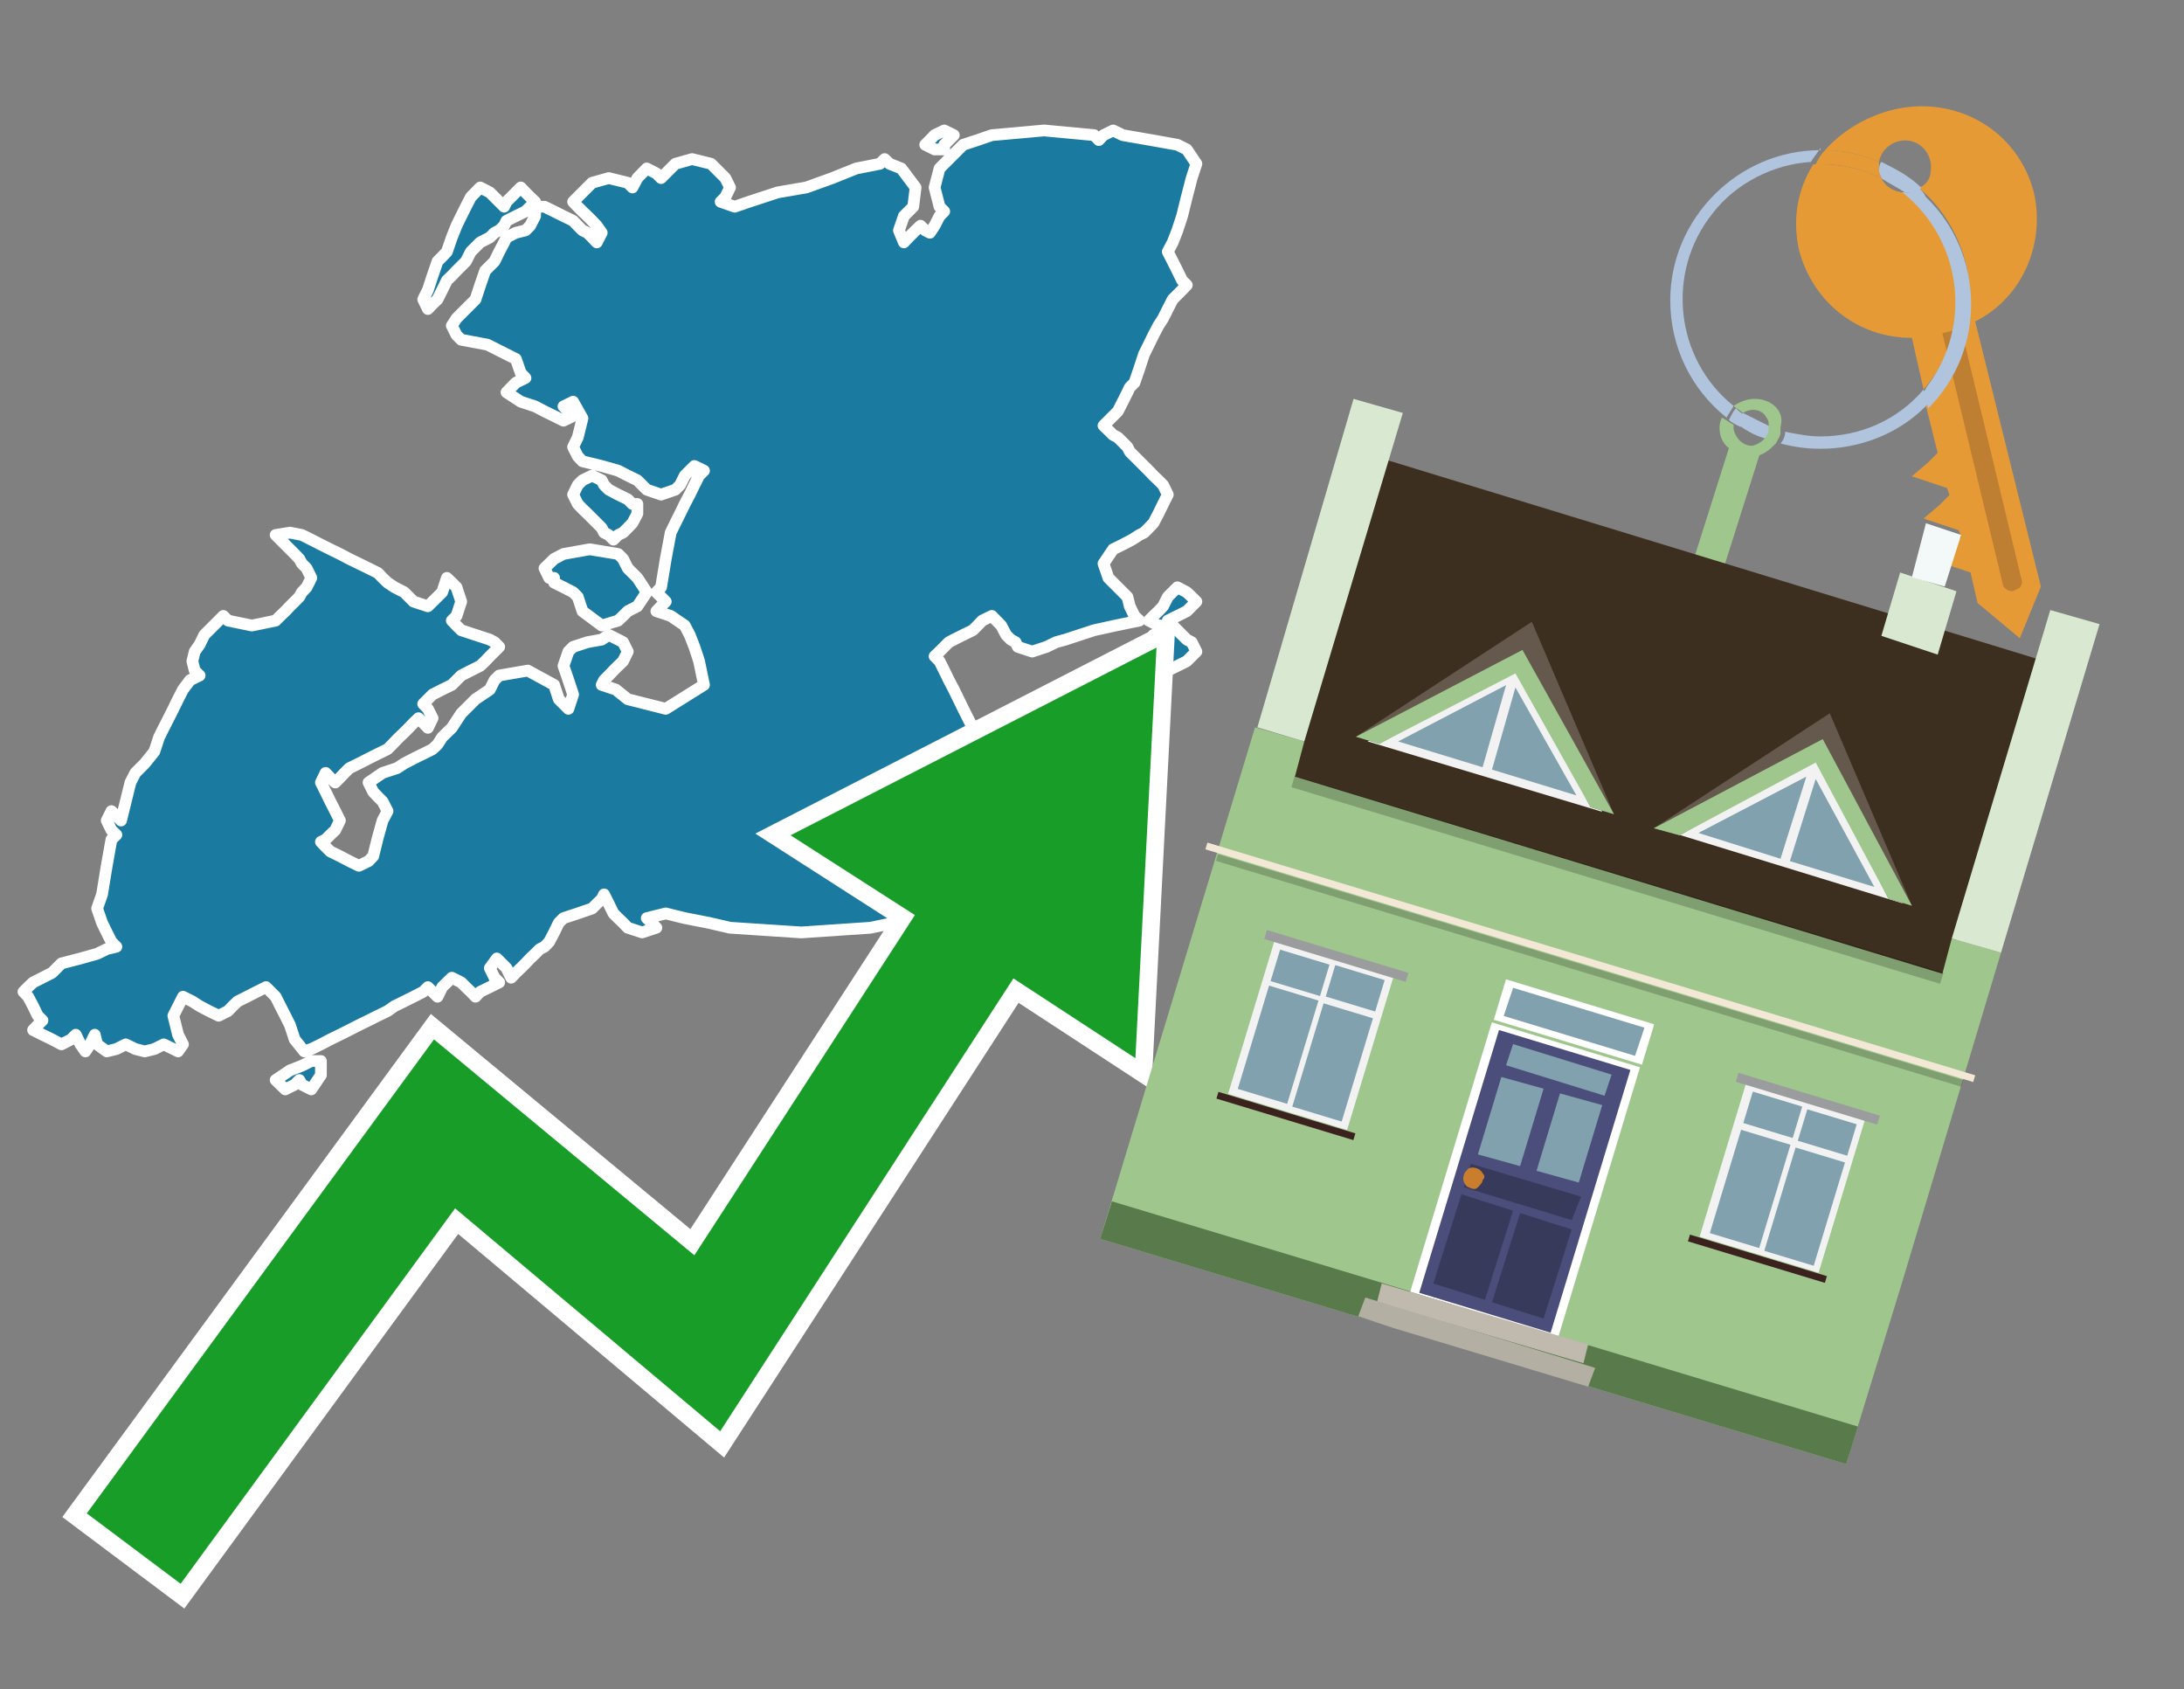
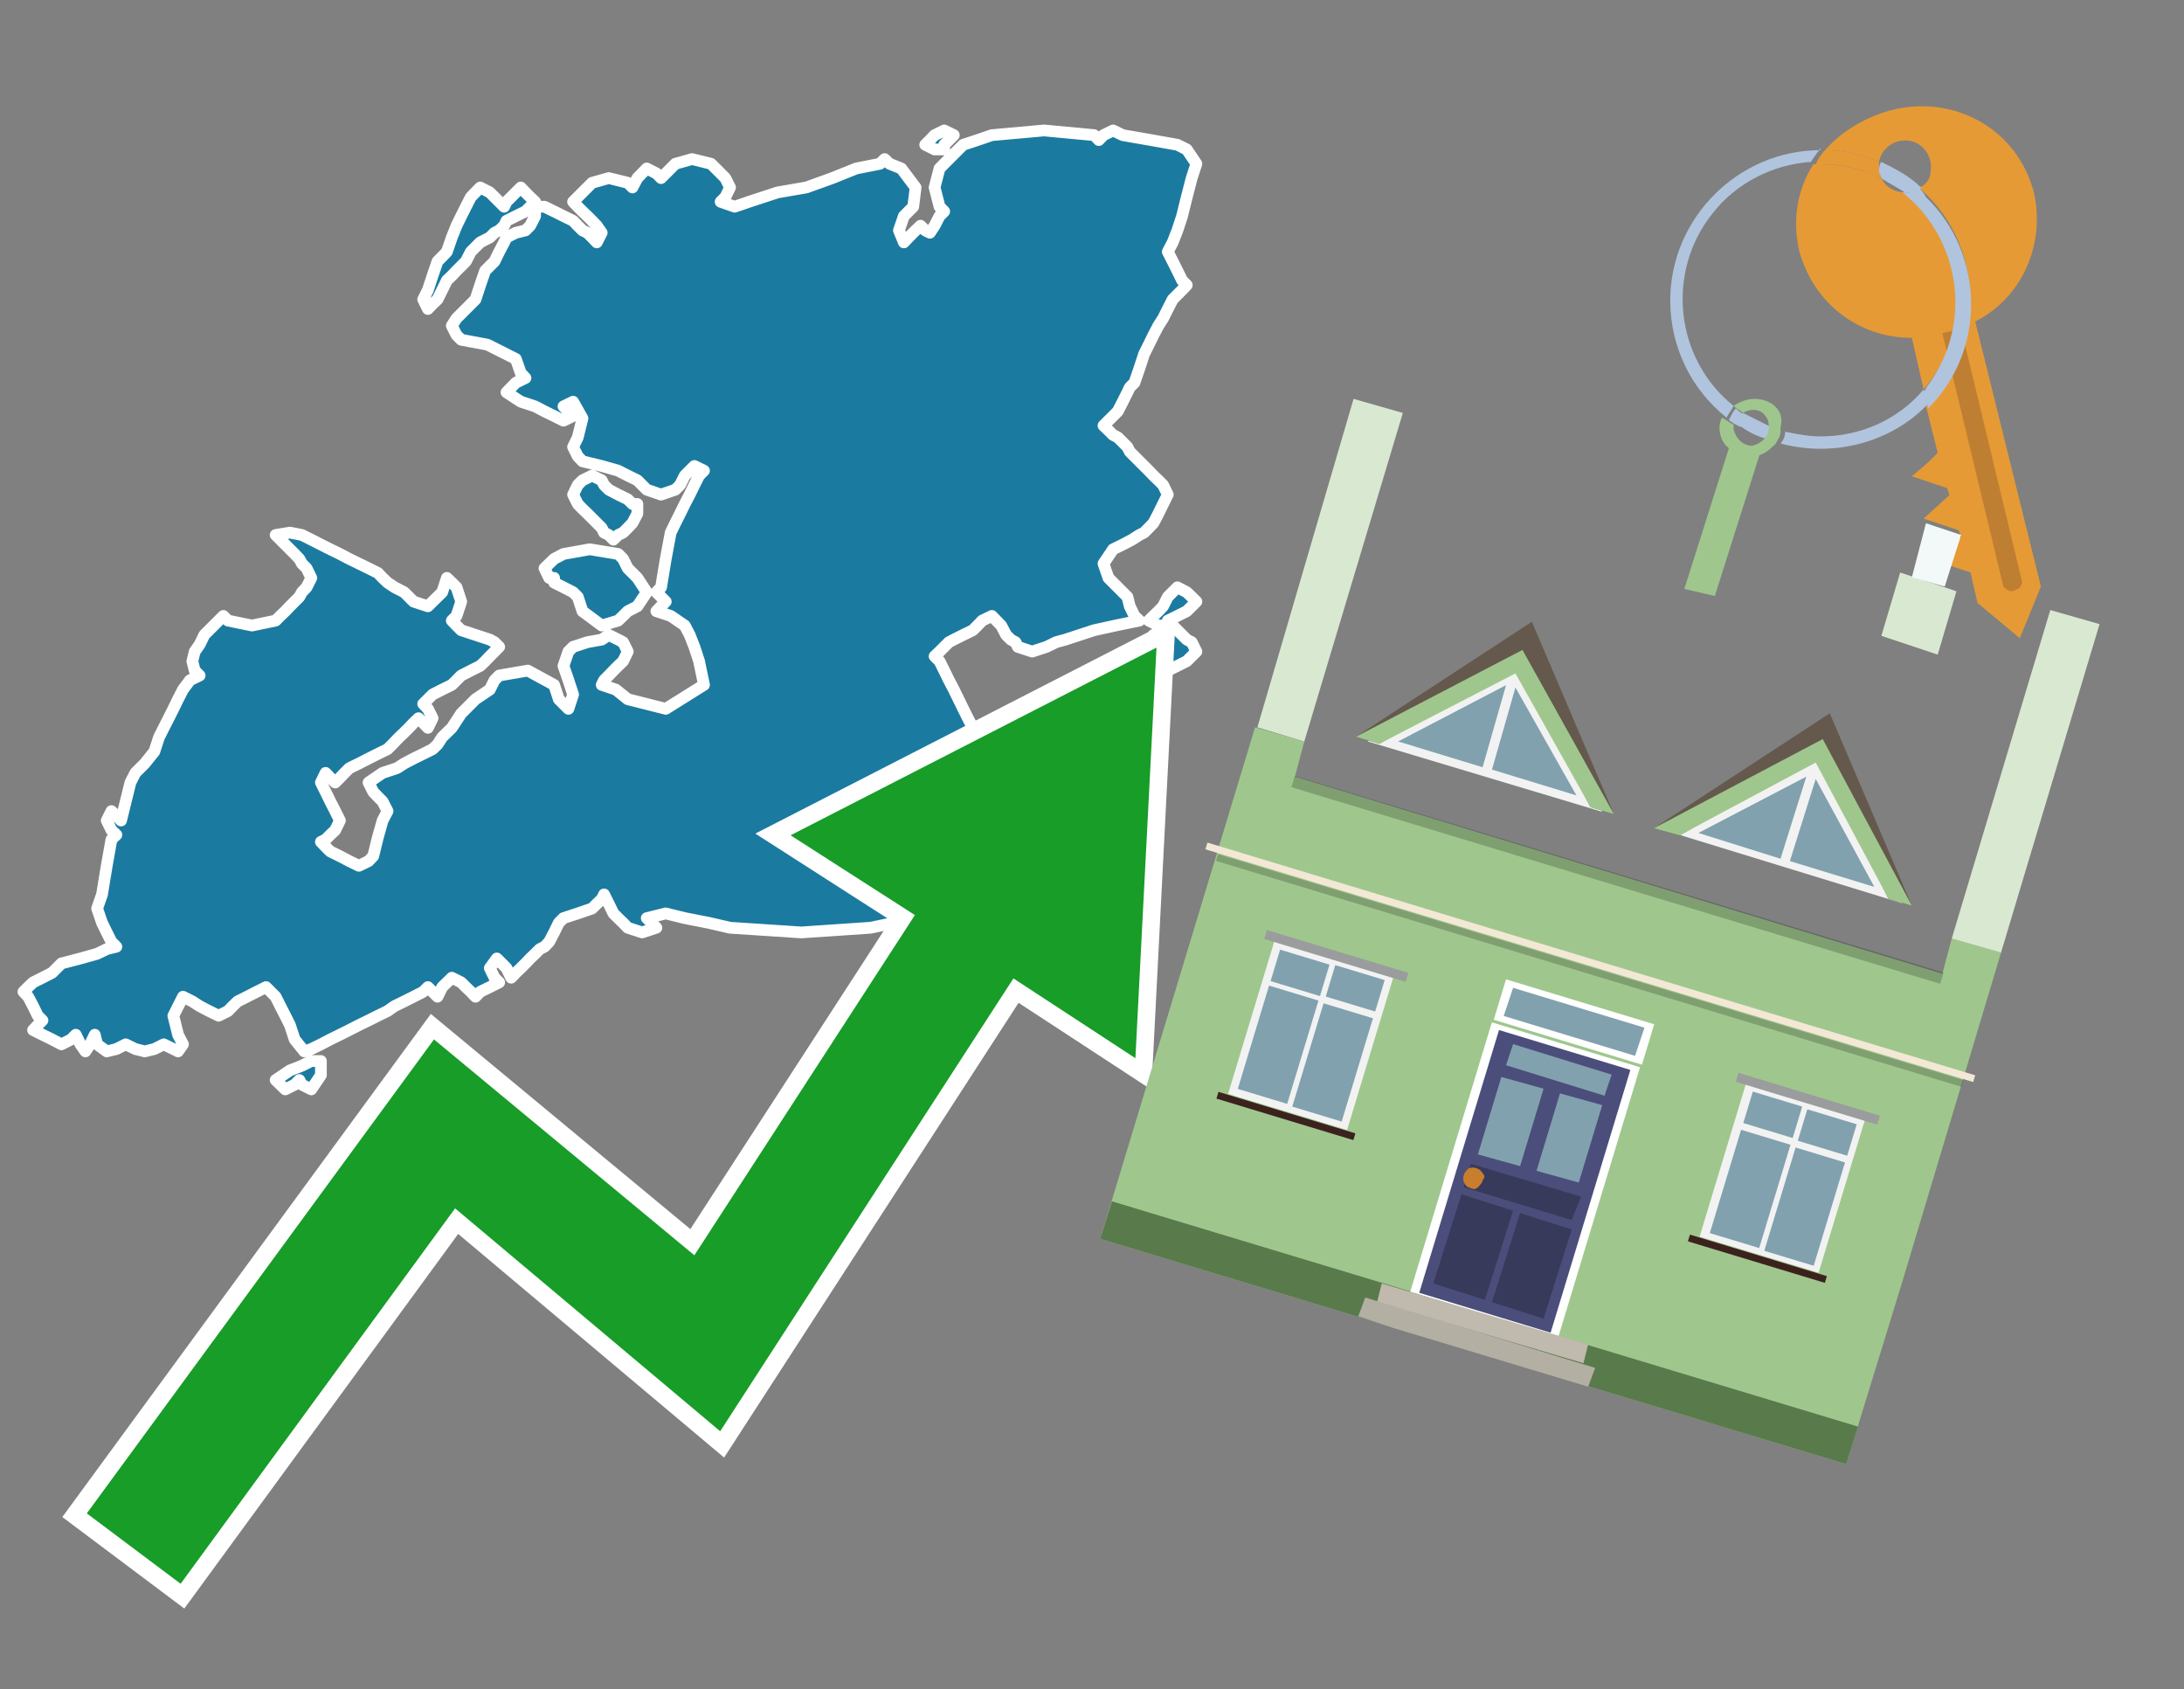
<svg xmlns="http://www.w3.org/2000/svg" version="1.1" id="Text" x="0px" y="0px" width="93.1px" height="72px" viewBox="0 0 93.1 72" style="enable-background:new 0 0 93.1 72;" xml:space="preserve">
  <rect x="0" y="0" width="93.1" height="72" fill="#808080" stroke="none" />
  <style type="text/css">
	.st0{fill:#1B7AA0;stroke:#FFFFFF;stroke-width:0.5;stroke-linejoin:round;}
	.st1{fill:none;stroke:#FFFFFF;stroke-width:1.5;stroke-miterlimit:10;}
	.st2{fill:#179D28;}
	.st3{fill:#E69A35;}
	.st4{fill:#B0C4DE;}
	.st5{fill:#9FC78D;}
	.st6{fill:#BF7F32;}
	.st7{fill-rule:evenodd;clip-rule:evenodd;fill:#3D2F1F;}
	.st8{fill-rule:evenodd;clip-rule:evenodd;fill:#9FC78D;}
	.st9{opacity:0.2;enable-background:new    ;}
	.st10{fill-rule:evenodd;clip-rule:evenodd;fill:#D9E9D1;}
	.st11{fill-rule:evenodd;clip-rule:evenodd;fill:#597A4B;}
	.st12{fill-rule:evenodd;clip-rule:evenodd;fill:#F3F9F8;}
	.st13{fill:#FFFFFF;}
	.st14{fill:#4B4E7A;}
	.st15{fill:#81A1AE;}
	.st16{fill:#383A5C;}
	.st17{fill:#C87E2C;}
	.st18{fill-rule:evenodd;clip-rule:evenodd;fill:#C0B9AD;}
	.st19{fill-rule:evenodd;clip-rule:evenodd;fill:#B4AFA3;}
	.st20{fill:#F3E8D5;}
	.st21{fill:#F2F2F2;}
	.st22{fill:#9B9C9D;}
	.st23{fill:#3C221E;}
	.st24{fill-rule:evenodd;clip-rule:evenodd;fill:#F2F2F2;}
	.st25{fill-rule:evenodd;clip-rule:evenodd;fill:#64594C;}
	.st26{fill-rule:evenodd;clip-rule:evenodd;fill:#81A1AE;}
</style>
  <path class="st0" d="M13.68,45.82L13.27,46.43L12.87,46.23L12.76,46.03L12.56,46.23L12.16,46.43L11.75,46.03L12.36,45.62L12.87,45.42L13.27,45.22L13.68,45.22ZM22.6,8.81L22.4,9.01L21.99,9.21L21.59,9.41L21.49,9.62L21.28,9.82L21.08,9.92L20.88,10.12L20.47,10.33L20.07,10.73L19.86,11.14L19.66,11.34L19.46,11.54L19.26,11.75L19.05,11.95L18.85,12.36L18.65,12.76L18.44,12.96L18.24,13.17L18.04,12.76L18.24,12.36L18.44,11.75L18.65,11.14L18.85,10.94L19.05,10.73L19.26,10.12L19.46,9.62L19.66,9.21L19.86,8.81L20.07,8.4L20.47,7.99L20.88,8.2L21.08,8.4L21.28,8.6L21.49,8.81L21.59,8.6L21.79,8.4L21.99,8.2L22.2,7.99L22.4,8.2L22.6,8.4L22.81,8.6L22.81,8.81ZM23.41,24.63L23.21,24.22L23.62,23.82L24.02,23.61L25.14,23.41L26.35,23.61L26.56,23.82L26.76,24.22L27.17,24.63L27.57,25.24L27.17,25.84L26.76,26.05L26.56,26.25L26.35,26.45L25.65,26.66L24.83,26.05L24.63,25.44L24.43,25.24L24.02,25.03L23.62,24.83L23.62,24.63ZM27.17,21.89L26.96,22.29L26.76,22.5L26.56,22.7L26.35,22.8L26.15,23.0L25.95,22.8L25.75,22.7L25.65,22.5L25.44,22.29L25.24,22.09L25.04,21.89L24.83,21.69L24.63,21.48L24.43,21.08L24.63,20.67L24.83,20.47L25.24,20.27L25.65,20.47L25.75,20.67L25.95,20.87L26.35,21.08L26.76,21.28L26.96,21.48L27.17,21.48ZM49.99,26.66L50.19,26.86L50.39,27.06L50.59,27.26L50.8,27.37L51.0,27.77L50.59,28.18L50.19,28.38L49.78,28.58L49.38,28.18L49.17,27.77L48.97,27.47L49.17,27.06L49.38,27.26L49.58,27.37L49.78,27.06L49.78,26.66ZM49.38,26.66L48.97,26.45L49.17,26.25L49.38,26.05L49.58,25.84L49.78,25.44L50.19,25.03L50.59,25.24L50.8,25.44L51.0,25.64L50.8,25.84L50.59,26.05L50.19,26.25L49.78,26.45L49.78,26.66ZM23.21,8.81L23.62,9.01L24.02,9.21L24.43,9.41L24.63,9.62L24.83,9.82L25.04,9.92L25.24,10.12L25.44,10.33L25.65,9.92L25.44,9.62L25.24,9.41L25.04,9.21L24.83,9.01L24.63,8.81L24.43,8.6L24.63,8.4L24.83,8.2L25.04,7.99L25.24,7.79L25.95,7.59L26.76,7.79L26.96,7.99L27.17,7.59L27.57,7.18L27.98,7.39L28.18,7.59L28.38,7.39L28.59,7.18L28.79,6.98L29.5,6.78L30.31,6.98L30.51,7.18L30.72,7.39L30.92,7.59L31.12,7.99L30.92,8.4L30.72,8.6L31.32,8.81L31.93,8.6L32.54,8.4L33.15,8.2L34.37,7.99L35.48,7.59L36.5,7.18L37.51,6.98L37.71,6.78L37.92,6.98L38.42,7.18L39.03,7.99L38.93,8.81L38.73,9.01L38.53,9.21L38.32,9.82L38.53,10.33L38.73,10.12L38.93,9.92L39.03,9.82L39.24,9.62L39.44,9.82L39.64,9.92L39.84,9.62L40.05,9.21L40.25,9.01L40.05,8.81L39.84,7.99L40.05,7.18L40.25,6.98L40.45,6.78L40.66,6.57L40.86,6.37L41.06,6.17L41.67,5.97L42.28,5.76L44.51,5.56L46.64,5.76L46.84,5.97L47.04,5.76L47.45,5.56L47.86,5.76L49.07,5.97L50.19,6.17L50.59,6.37L51.0,6.98L50.8,7.59L50.59,8.4L50.39,9.21L50.19,9.82L49.99,10.33L49.78,10.73L49.99,11.14L50.19,11.54L50.39,11.95L50.59,12.15L50.39,12.36L50.19,12.56L49.99,12.76L49.78,13.17L49.58,13.57L49.38,13.88L49.17,14.28L48.97,14.69L48.77,15.09L48.57,15.7L48.36,16.31L48.16,16.51L48.06,16.72L47.86,17.12L47.65,17.53L47.45,17.73L47.25,17.93L47.04,18.14L47.25,18.34L47.45,18.54L47.65,18.64L47.86,18.85L48.06,19.05L48.16,19.25L48.36,19.45L48.57,19.66L48.77,19.86L48.97,20.06L49.17,20.27L49.38,20.47L49.58,20.67L49.78,21.08L49.58,21.48L49.38,21.89L49.17,22.29L48.97,22.5L48.77,22.7L48.57,22.8L48.26,23.0L47.86,23.21L47.45,23.41L47.04,24.02L47.25,24.63L47.45,24.83L47.65,25.03L47.86,25.24L48.06,25.44L48.16,25.84L48.36,26.25L48.57,26.45L47.55,26.66L46.64,26.86L46.03,27.06L45.42,27.26L45.02,27.37L44.61,27.57L44.0,27.77L43.39,27.57L43.29,27.37L43.09,27.26L42.89,27.06L42.68,26.66L42.28,26.25L41.87,26.45L41.67,26.66L41.47,26.86L41.06,27.06L40.66,27.26L40.45,27.37L40.25,27.57L40.05,27.77L39.84,27.97L40.05,28.18L40.25,28.58L40.45,28.99L40.66,29.39L40.86,29.8L41.06,30.21L41.26,30.61L41.47,31.02L41.67,31.42L41.87,31.83L41.67,32.13L41.47,32.33L41.67,32.54L41.87,32.74L42.08,32.94L42.28,33.35L42.48,33.75L42.68,33.96L42.89,34.16L43.09,33.75L43.39,33.35L43.8,33.55L44.0,33.75L44.2,34.36L43.8,34.97L43.39,35.38L43.6,35.78L43.8,35.58L44.0,35.38L44.2,35.58L44.41,35.78L44.61,35.88L44.81,36.09L45.02,36.49L44.81,36.9L44.61,37.1L44.41,37.3L44.2,37.51L43.8,37.71L43.39,37.91L43.09,38.12L42.68,38.32L42.08,38.52L41.47,38.72L40.25,38.93L39.03,39.13L38.12,39.33L37.11,39.54L34.16,39.74L31.12,39.54L30.21,39.33L29.19,39.13L28.38,38.93L27.57,39.13L27.77,39.33L27.98,39.54L27.37,39.74L26.76,39.54L26.56,39.33L26.35,39.13L26.15,38.93L25.95,38.52L25.75,38.12L25.65,38.32L25.44,38.52L25.24,38.72L24.63,38.93L24.02,39.13L23.82,39.33L23.62,39.74L23.41,40.14L23.21,40.35L23.01,40.45L22.81,40.65L22.6,40.85L22.4,41.06L22.2,41.26L21.99,41.46L21.79,41.67L21.59,41.26L21.18,40.85L20.88,41.26L21.08,41.67L21.28,41.87L20.88,42.07L20.47,42.27L20.27,42.48L20.07,42.27L19.86,42.07L19.66,41.87L19.26,41.67L18.85,42.07L18.65,42.48L18.44,42.27L18.24,42.07L18.04,42.27L17.63,42.48L17.23,42.68L16.82,42.88L16.52,43.09L16.11,43.29L15.71,43.49L15.3,43.69L14.89,43.9L14.49,44.1L14.08,44.3L13.68,44.51L13.27,44.71L12.97,44.81L12.56,44.3L12.36,43.69L12.16,43.29L11.95,42.88L11.75,42.48L11.34,42.07L10.94,42.27L10.53,42.48L10.13,42.68L9.92,42.88L9.72,43.09L9.32,43.29L8.91,43.09L8.51,42.88L8.2,42.68L7.8,42.48L7.39,43.29L7.59,44.1L7.8,44.51L7.59,44.81L7.39,44.71L6.98,44.51L6.58,44.71L6.17,44.81L5.77,44.71L5.36,44.51L4.96,44.71L4.55,44.81L4.14,44.51L4.04,44.1L3.84,44.51L3.64,44.81L3.43,44.51L3.23,44.1L3.03,44.3L2.62,44.51L2.22,44.3L1.81,44.1L1.41,43.9L1.61,43.69L1.81,43.49L1.61,43.29L1.41,42.88L1.2,42.48L1.0,42.27L1.2,42.07L1.41,41.87L1.81,41.67L2.22,41.46L2.42,41.26L2.62,41.06L3.43,40.85L4.14,40.65L4.55,40.45L4.96,40.35L4.75,40.14L4.55,39.74L4.35,39.33L4.14,38.72L4.35,38.12L4.55,36.9L4.75,35.78L4.96,35.58L4.75,35.38L4.55,34.97L4.75,34.57L4.96,34.77L5.16,34.97L5.36,34.16L5.56,33.35L5.77,32.94L6.17,32.54L6.58,32.03L6.78,31.42L6.98,31.02L7.19,30.61L7.39,30.21L7.59,29.8L7.8,29.39L8.1,28.99L8.51,28.79L8.3,28.58L8.2,28.18L8.3,27.77L8.51,27.47L8.71,27.06L8.91,26.86L9.11,26.66L9.32,26.45L9.52,26.25L9.72,26.45L10.74,26.66L11.75,26.45L11.95,26.25L12.16,26.05L12.36,25.84L12.56,25.64L12.76,25.44L12.87,25.24L13.07,25.03L13.27,24.63L13.07,24.22L12.87,24.02L12.76,23.82L12.56,23.61L12.36,23.41L12.16,23.21L11.95,23.0L11.75,22.8L12.36,22.7L12.87,22.8L13.27,23.0L13.68,23.21L14.08,23.41L14.49,23.61L14.89,23.82L15.3,24.02L15.71,24.22L16.11,24.42L16.31,24.63L16.52,24.83L16.82,25.03L17.23,25.24L17.43,25.44L17.63,25.64L18.24,25.84L18.85,25.24L19.05,24.63L19.26,24.83L19.46,25.03L19.66,25.64L19.46,26.25L19.26,26.45L19.46,26.66L19.66,26.86L20.27,27.06L20.88,27.26L21.08,27.37L21.28,27.57L21.08,27.77L20.88,27.97L20.68,28.18L20.47,28.38L20.07,28.58L19.66,28.79L19.46,28.99L19.26,29.19L18.85,29.39L18.44,29.6L18.24,29.8L18.04,30.0L18.24,30.21L18.44,30.61L18.24,31.02L18.04,30.81L17.84,30.61L17.63,30.81L17.43,31.02L17.23,31.22L17.02,31.42L16.92,31.52L16.72,31.73L16.52,31.93L16.11,32.13L15.71,32.33L15.3,32.54L14.89,32.74L14.69,32.94L14.49,33.15L14.29,33.35L14.08,33.15L13.88,32.94L13.68,33.35L13.88,33.75L14.08,34.16L14.29,34.57L14.49,34.97L14.29,35.38L14.08,35.58L13.88,35.78L13.68,35.88L13.88,36.09L14.08,36.29L14.49,36.49L14.89,36.7L15.3,36.9L15.71,36.7L15.91,36.49L16.11,35.68L16.31,34.97L16.52,34.57L16.31,34.16L16.11,33.96L15.91,33.75L15.71,33.35L16.31,32.94L16.92,32.74L17.23,32.54L17.63,32.33L18.04,32.13L18.44,31.93L18.65,31.73L18.85,31.42L19.26,31.02L19.66,30.41L20.27,29.8L20.88,29.39L21.08,28.99L21.28,28.79L22.5,28.58L23.62,29.19L23.82,29.8L24.02,30.0L24.23,30.21L24.43,29.6L24.23,28.99L24.02,28.38L24.23,27.77L24.43,27.57L25.04,27.37L25.65,27.26L25.95,27.06L26.35,27.26L26.56,27.37L26.76,27.77L26.56,28.18L26.35,28.38L26.15,28.58L25.95,28.79L25.75,28.99L25.65,29.19L26.25,29.39L26.76,29.8L28.38,30.21L30.01,29.19L29.8,28.18L29.6,27.57L29.4,27.06L29.19,26.66L28.59,26.25L27.98,26.05L28.18,25.84L28.38,25.64L28.18,25.44L27.98,25.24L28.18,25.03L28.38,23.82L28.59,22.7L28.79,22.29L28.99,21.89L29.19,21.48L29.4,21.08L29.6,20.67L29.8,20.27L30.01,20.06L29.6,19.86L29.19,20.27L28.99,20.67L28.79,20.87L28.18,21.08L27.57,20.87L27.37,20.67L27.17,20.47L26.76,20.27L26.35,20.06L25.65,19.86L24.83,19.66L24.63,19.45L24.43,19.05L24.63,18.64L24.83,17.83L24.43,17.12L24.02,17.32L24.23,17.53L24.43,17.73L24.02,17.93L23.62,17.73L23.21,17.53L22.81,17.32L22.2,17.12L21.59,16.72L21.99,16.31L22.4,16.11L22.2,15.9L21.99,15.3L20.78,14.69L19.66,14.48L19.46,14.28L19.26,13.88L19.46,13.57L19.66,13.37L19.86,13.17L20.07,12.96L20.27,12.76L20.47,12.15L20.68,11.54L20.88,11.34L21.08,11.14L21.28,10.73L21.49,10.33L21.59,10.12L21.99,9.92L22.4,9.82L22.6,9.62L22.81,9.21L22.81,8.81ZM39.84,6.37L39.44,6.17L39.64,5.97L39.84,5.76L40.25,5.56L40.66,5.76L40.45,5.97L40.25,6.17L40.25,6.37Z" />
  <polygon class="st1" points="49.3,27.6 33.7,35.6 39,39 29.6,53.5 18.5,44.3 3.7,64.5 7.7,67.5 19.4,51.5 30.7,61 43.2,41.7   48.4,45.1 " />
  <polygon class="st2" points="49.3,27.6 33.7,35.6 39,39 29.6,53.5 18.5,44.3 3.7,64.5 7.7,67.5 19.4,51.5 30.7,61 43.2,41.7   48.4,45.1 " />
  <path class="st3" d="M80.2,7.6c0-0.1-0.1-0.2-0.1-0.3c0-0.1,0-0.3,0-0.4c-0.7-0.3-1.5-0.5-2.3-0.5c-0.2,0.2-0.3,0.4-0.4,0.6  c0.1,0,0.2,0,0.3,0C78.5,7,79.4,7.2,80.2,7.6z" />
  <path class="st4" d="M77.6,6.4c-3.5,0-6.4,2.9-6.4,6.4c0,2,0.9,3.8,2.4,5c0.1-0.2,0.2-0.3,0.3-0.5c-2.5-2-2.9-5.7-0.9-8.2  c1-1.3,2.6-2.1,4.2-2.2c0.1-0.2,0.3-0.4,0.4-0.6V6.4z" />
-   <path class="st3" d="M84.2,13.7c2-1,3-3.3,2.5-5.5C86,5.5,83.3,4,80.6,4.7c-1.1,0.3-2.1,0.9-2.8,1.7c0.8,0,1.6,0.2,2.3,0.5  c0.1-0.6,0.7-1,1.3-0.9c0.6,0.1,1,0.7,0.9,1.3c0,0.3-0.2,0.6-0.5,0.7c2.7,2.3,2.9,6.4,0.6,9c-0.1,0.1-0.2,0.2-0.3,0.3l0.5,2  l-0.4,0.4l-0.7,0.6l0.9,0.3l0.6,0.2l0.1,0.3l-0.4,0.4L82,22.1l0.9,0.3l0.6,0.2l0.1,0.3l-0.4,0.4l-0.7,0.6l0.9,0.3l0.6,0.2l0.3,1.3  l1.8,1.5L87,25L84.2,13.7z" />
+   <path class="st3" d="M84.2,13.7c2-1,3-3.3,2.5-5.5C86,5.5,83.3,4,80.6,4.7c-1.1,0.3-2.1,0.9-2.8,1.7c0.8,0,1.6,0.2,2.3,0.5  c0.1-0.6,0.7-1,1.3-0.9c0.6,0.1,1,0.7,0.9,1.3c0,0.3-0.2,0.6-0.5,0.7c2.7,2.3,2.9,6.4,0.6,9c-0.1,0.1-0.2,0.2-0.3,0.3l0.5,2  l-0.4,0.4l-0.7,0.6l0.9,0.3l0.6,0.2l0.1,0.3L82,22.1l0.9,0.3l0.6,0.2l0.1,0.3l-0.4,0.4l-0.7,0.6l0.9,0.3l0.6,0.2l0.3,1.3  l1.8,1.5L87,25L84.2,13.7z" />
  <path class="st3" d="M81.2,8.2c-0.4,0-0.8-0.2-1-0.6C79.4,7.2,78.5,7,77.6,7c-0.1,0-0.2,0-0.3,0c-0.7,1.1-0.9,2.4-0.6,3.7  c0.6,2.2,2.5,3.7,4.8,3.7l0.5,2.2c2.1-2.4,1.9-6.1-0.6-8.2C81.3,8.3,81.2,8.3,81.2,8.2z" />
  <path class="st4" d="M74.1,18.1c0.4,0.3,0.8,0.5,1.2,0.6c0.1-0.1,0.2-0.3,0.2-0.5l0,0c-0.4-0.2-0.8-0.4-1.2-0.6  C74.2,17.8,74.1,17.9,74.1,18.1z" />
  <path class="st4" d="M74.4,17.7c-0.2-0.1-0.3-0.2-0.4-0.3c-0.1,0.1-0.2,0.3-0.3,0.5c0.1,0.1,0.3,0.2,0.5,0.3  C74.1,17.9,74.2,17.8,74.4,17.7z" />
  <path class="st5" d="M74.8,17c-0.3,0-0.6,0.1-0.9,0.3c0.1,0.1,0.3,0.2,0.4,0.3c0.3-0.2,0.8-0.2,1,0.2c0.1,0.1,0.1,0.3,0.1,0.4l0,0  c0,0.4-0.3,0.7-0.7,0.8c-0.4,0-0.7-0.3-0.8-0.7c0,0,0,0,0-0.1v-0.1c-0.2-0.1-0.3-0.2-0.5-0.3c-0.2,0.4-0.1,1,0.3,1.3l-1.9,6l1.3,0.3  l1.9-6c0.3-0.1,0.5-0.3,0.7-0.5c0.1-0.2,0.2-0.3,0.2-0.5c0-0.1,0-0.1,0-0.2C76.1,17.5,75.5,17,74.8,17z" />
  <path class="st6" d="M86,25.1l-0.2,0.1c-0.2,0-0.3-0.1-0.4-0.2l0,0l-2.6-10.8l0.8-0.2l2.6,10.8C86.2,24.9,86.1,25.1,86,25.1L86,25.1  z" />
  <path class="st4" d="M80.1,7.3c0,0.1,0.1,0.2,0.1,0.3c0.3,0.2,0.7,0.4,1,0.6c0.1,0,0.2,0,0.3,0c0.1,0,0.3-0.1,0.4-0.2  c-0.5-0.5-1.1-0.8-1.7-1.1C80.1,7,80.1,7.2,80.1,7.3z" />
  <path class="st4" d="M77.6,18.6c-0.5,0-1-0.1-1.5-0.2c0,0.2-0.1,0.4-0.2,0.5c2.2,0.6,4.7,0,6.3-1.7L82,16.6  C80.9,17.9,79.3,18.6,77.6,18.6z" />
  <path class="st4" d="M81.8,8c-0.1,0.1-0.2,0.1-0.4,0.2c-0.1,0-0.2,0-0.3,0c2.5,2,3,5.6,1.1,8.2c-0.1,0.1-0.1,0.2-0.2,0.3l0.2,0.7  c2.5-2.5,2.4-6.6-0.1-9C82,8.2,81.9,8.1,81.8,8L81.8,8z" />
  <g>
-     <polygon class="st7" points="82.9,41.7 55,33.2 59.1,19.6 86.9,28.1 82.9,41.7  " />
    <polygon class="st8" points="81.1,54.6 85.3,40.6 83.2,40 82.8,41.5 55.2,33.1 55.6,31.6 53.5,31 46.9,52.8 78.7,62.4  " />
    <rect x="68.7" y="23.1" transform="matrix(0.29 -0.957 0.957 0.29 13.018 92.597)" class="st9" width="0.5" height="28.9" />
    <polygon class="st10" points="85.3,40.6 83.2,40 87.4,26 89.5,26.6 85.3,40.6  " />
    <polygon class="st10" points="55.6,31.6 53.6,31 57.7,17 59.8,17.6 55.6,31.6  " />
    <polygon class="st11" points="78.7,62.4 79.2,60.8 47.4,51.2 46.9,52.8 78.7,62.4  " />
    <polygon class="st10" points="83.4,25.2 81,24.4 80.2,27.1 82.6,27.9 83.4,25.2  " />
    <polygon class="st12" points="83.6,22.8 82.1,22.3 81.5,24.6 82.9,25 83.6,22.8  " />
    <rect x="66.2" y="40.3" transform="matrix(0.29 -0.957 0.957 0.29 5.912 95.129)" class="st13" width="1.8" height="6.6" />
    <rect x="59" y="46.9" transform="matrix(0.29 -0.957 0.957 0.29 -1.878 97.918)" class="st13" width="12" height="6.6" />
    <g id="Symbol_9_0_Layer2_0_MEMBER_8_MEMBER_12_MEMBER_0_FILL_00000117644893634561428420000013506764434021418121_">
      <path class="st14" d="M63.9,43.9l5.6,1.7l-3.4,11.2l-5.6-1.7L63.9,43.9z" />
    </g>
    <g id="Symbol_9_0_Layer2_0_MEMBER_8_MEMBER_12_MEMBER_1_MEMBER_1_FILL_00000119806455507307383310000007620565381065756065_">
      <path class="st15" d="M65.8,46.4l-1,3.3l-1.8-0.5l1-3.3L65.8,46.4z" />
    </g>
    <g id="Symbol_9_0_Layer2_0_MEMBER_8_MEMBER_12_MEMBER_1_MEMBER_1_FILL-2_00000079484099644297653320000016872340710301101991_">
      <path class="st15" d="M68.3,47.1l-1,3.3l-1.8-0.5l1-3.3L68.3,47.1z" />
    </g>
    <g id="Symbol_9_0_Layer2_0_MEMBER_8_MEMBER_12_MEMBER_2_MEMBER_0_FILL_00000174597777604405696490000011029781931410359740_">
      <path class="st16" d="M63.6,55.5l1.2-3.8l2.2,0.7l-1.2,3.8L63.6,55.5z" />
    </g>
    <g id="Symbol_9_0_Layer2_0_MEMBER_8_MEMBER_12_MEMBER_2_MEMBER_1_FILL_00000091710615109095859720000010578804004878927253_">
      <path class="st16" d="M61.1,54.7l1.2-3.8l2.2,0.7l-1.2,3.8L61.1,54.7z" />
    </g>
    <g id="Symbol_9_0_Layer2_0_MEMBER_8_MEMBER_12_MEMBER_2_MEMBER_1_FILL-2_00000178907767405274125160000006478634603670211001_">
      <path class="st16" d="M62.4,50.6l0.3-1l4.7,1.4L67,52L62.4,50.6z" />
    </g>
    <g id="Symbol_9_0_Layer2_0_MEMBER_8_MEMBER_12_MEMBER_2_MEMBER_1_FILL-3_00000016067518085705060410000004307156899214402747_">
      <path class="st15" d="M64.2,45.4l0.3-0.9l4.2,1.3l-0.3,0.9L64.2,45.4z" />
    </g>
    <g id="Symbol_9_0_Layer2_0_MEMBER_8_MEMBER_13_FILL_00000139974108045065158200000003699932478169806997_">
      <path class="st17" d="M62.4,50.1c0-0.1,0.1-0.2,0.2-0.3c0.2-0.1,0.5,0,0.6,0.2c0,0,0,0,0,0c0.1,0.1,0.1,0.2,0,0.3    c0,0.1-0.1,0.2-0.2,0.3c-0.1,0.1-0.2,0.1-0.4,0C62.5,50.6,62.3,50.3,62.4,50.1z" />
    </g>
    <g id="Symbol_9_0_Layer2_0_MEMBER_8_MEMBER_12_MEMBER_2_MEMBER_1_FILL-4_00000128453049626921765750000009391352055896562834_">
      <path class="st15" d="M64.1,43.3l0.4-1.2l5.6,1.7L69.7,45L64.1,43.3z" />
    </g>
    <polygon class="st18" points="67.5,58.1 67.7,57.3 58.9,54.7 58.7,55.5 67.5,58.1  " />
    <polygon class="st19" points="67.7,59.1 68,58.3 58.2,55.3 57.9,56.1 59.4,56.6 67.7,59.1  " />
    <rect x="67.7" y="23.9" transform="matrix(0.29 -0.957 0.957 0.29 8.878 94.056)" class="st20" width="0.3" height="34.2" />
    <rect x="67.6" y="24.8" transform="matrix(0.29 -0.957 0.957 0.29 8.497 94.192)" class="st9" width="0.3" height="33.2" />
    <rect x="52.5" y="41.5" transform="matrix(0.29 -0.957 0.957 0.29 -2.589 84.83)" class="st21" width="6.9" height="5.3" />
    <rect x="54.5" y="44.2" transform="matrix(0.29 -0.957 0.957 0.29 -3.017 86.502)" class="st15" width="4.6" height="2.2" />
    <rect x="57.1" y="41.1" transform="matrix(0.29 -0.957 0.957 0.29 0.623 85.199)" class="st15" width="1.4" height="2.2" />
    <rect x="52.2" y="43.5" transform="matrix(0.29 -0.957 0.957 0.29 -4.003 83.749)" class="st15" width="4.6" height="2.2" />
    <rect x="54.7" y="40.4" transform="matrix(0.29 -0.957 0.957 0.29 -0.363 82.446)" class="st15" width="1.4" height="2.2" />
    <rect x="56.7" y="37.6" transform="matrix(0.29 -0.957 0.957 0.29 1.466 83.378)" class="st22" width="0.4" height="6.3" />
    <rect x="54.7" y="44.5" transform="matrix(0.29 -0.957 0.957 0.29 -6.596 86.265)" class="st23" width="0.3" height="6.1" />
    <rect x="72.6" y="47.6" transform="matrix(0.29 -0.957 0.957 0.29 5.844 108.381)" class="st21" width="6.9" height="5.3" />
    <rect x="72.3" y="49.6" transform="matrix(0.29 -0.957 0.957 0.29 4.452 107.361)" class="st15" width="4.6" height="2.2" />
    <rect x="74.9" y="46.5" transform="matrix(0.29 -0.957 0.957 0.29 8.092 106.058)" class="st15" width="1.4" height="2.2" />
    <rect x="74.6" y="50.3" transform="matrix(0.29 -0.957 0.957 0.29 5.438 110.114)" class="st15" width="4.6" height="2.2" />
    <rect x="77.2" y="47.2" transform="matrix(0.29 -0.957 0.957 0.29 9.078 108.811)" class="st15" width="1.4" height="2.2" />
    <rect x="76.8" y="43.7" transform="matrix(0.29 -0.957 0.957 0.29 9.899 106.93)" class="st22" width="0.4" height="6.3" />
    <rect x="74.8" y="50.6" transform="matrix(0.29 -0.957 0.957 0.29 1.837 109.816)" class="st23" width="0.3" height="6.1" />
    <polygon class="st24" points="58.3,31.6 64.8,28.1 68.3,34.6  " />
    <polygon class="st25" points="64.7,28.4 67.8,34.4 68.8,34.7 65.3,26.5 57.8,31.4 58.8,31.7  " />
    <polygon class="st8" points="64.6,28.7 67.8,34.4 68.8,34.7 64.9,27.7 57.8,31.4 58.8,31.7  " />
    <polygon class="st26" points="64.6,29.3 63.6,32.8 67.2,33.9  " />
    <polygon class="st26" points="64.2,29.2 59.6,31.6 63.2,32.7  " />
    <polygon class="st24" points="71,35.4 77.5,32 81.1,38.5  " />
    <polygon class="st25" points="77.5,32.3 80.5,38.3 81.5,38.6 78,30.4 70.5,35.3 71.6,35.6  " />
    <polygon class="st8" points="77.4,32.5 80.5,38.3 81.5,38.6 77.7,31.5 70.5,35.3 71.6,35.6  " />
    <polygon class="st26" points="77.4,33.2 76.3,36.7 79.9,37.8  " />
    <polygon class="st26" points="77,33.1 72.4,35.5 75.9,36.6  " />
  </g>
</svg>